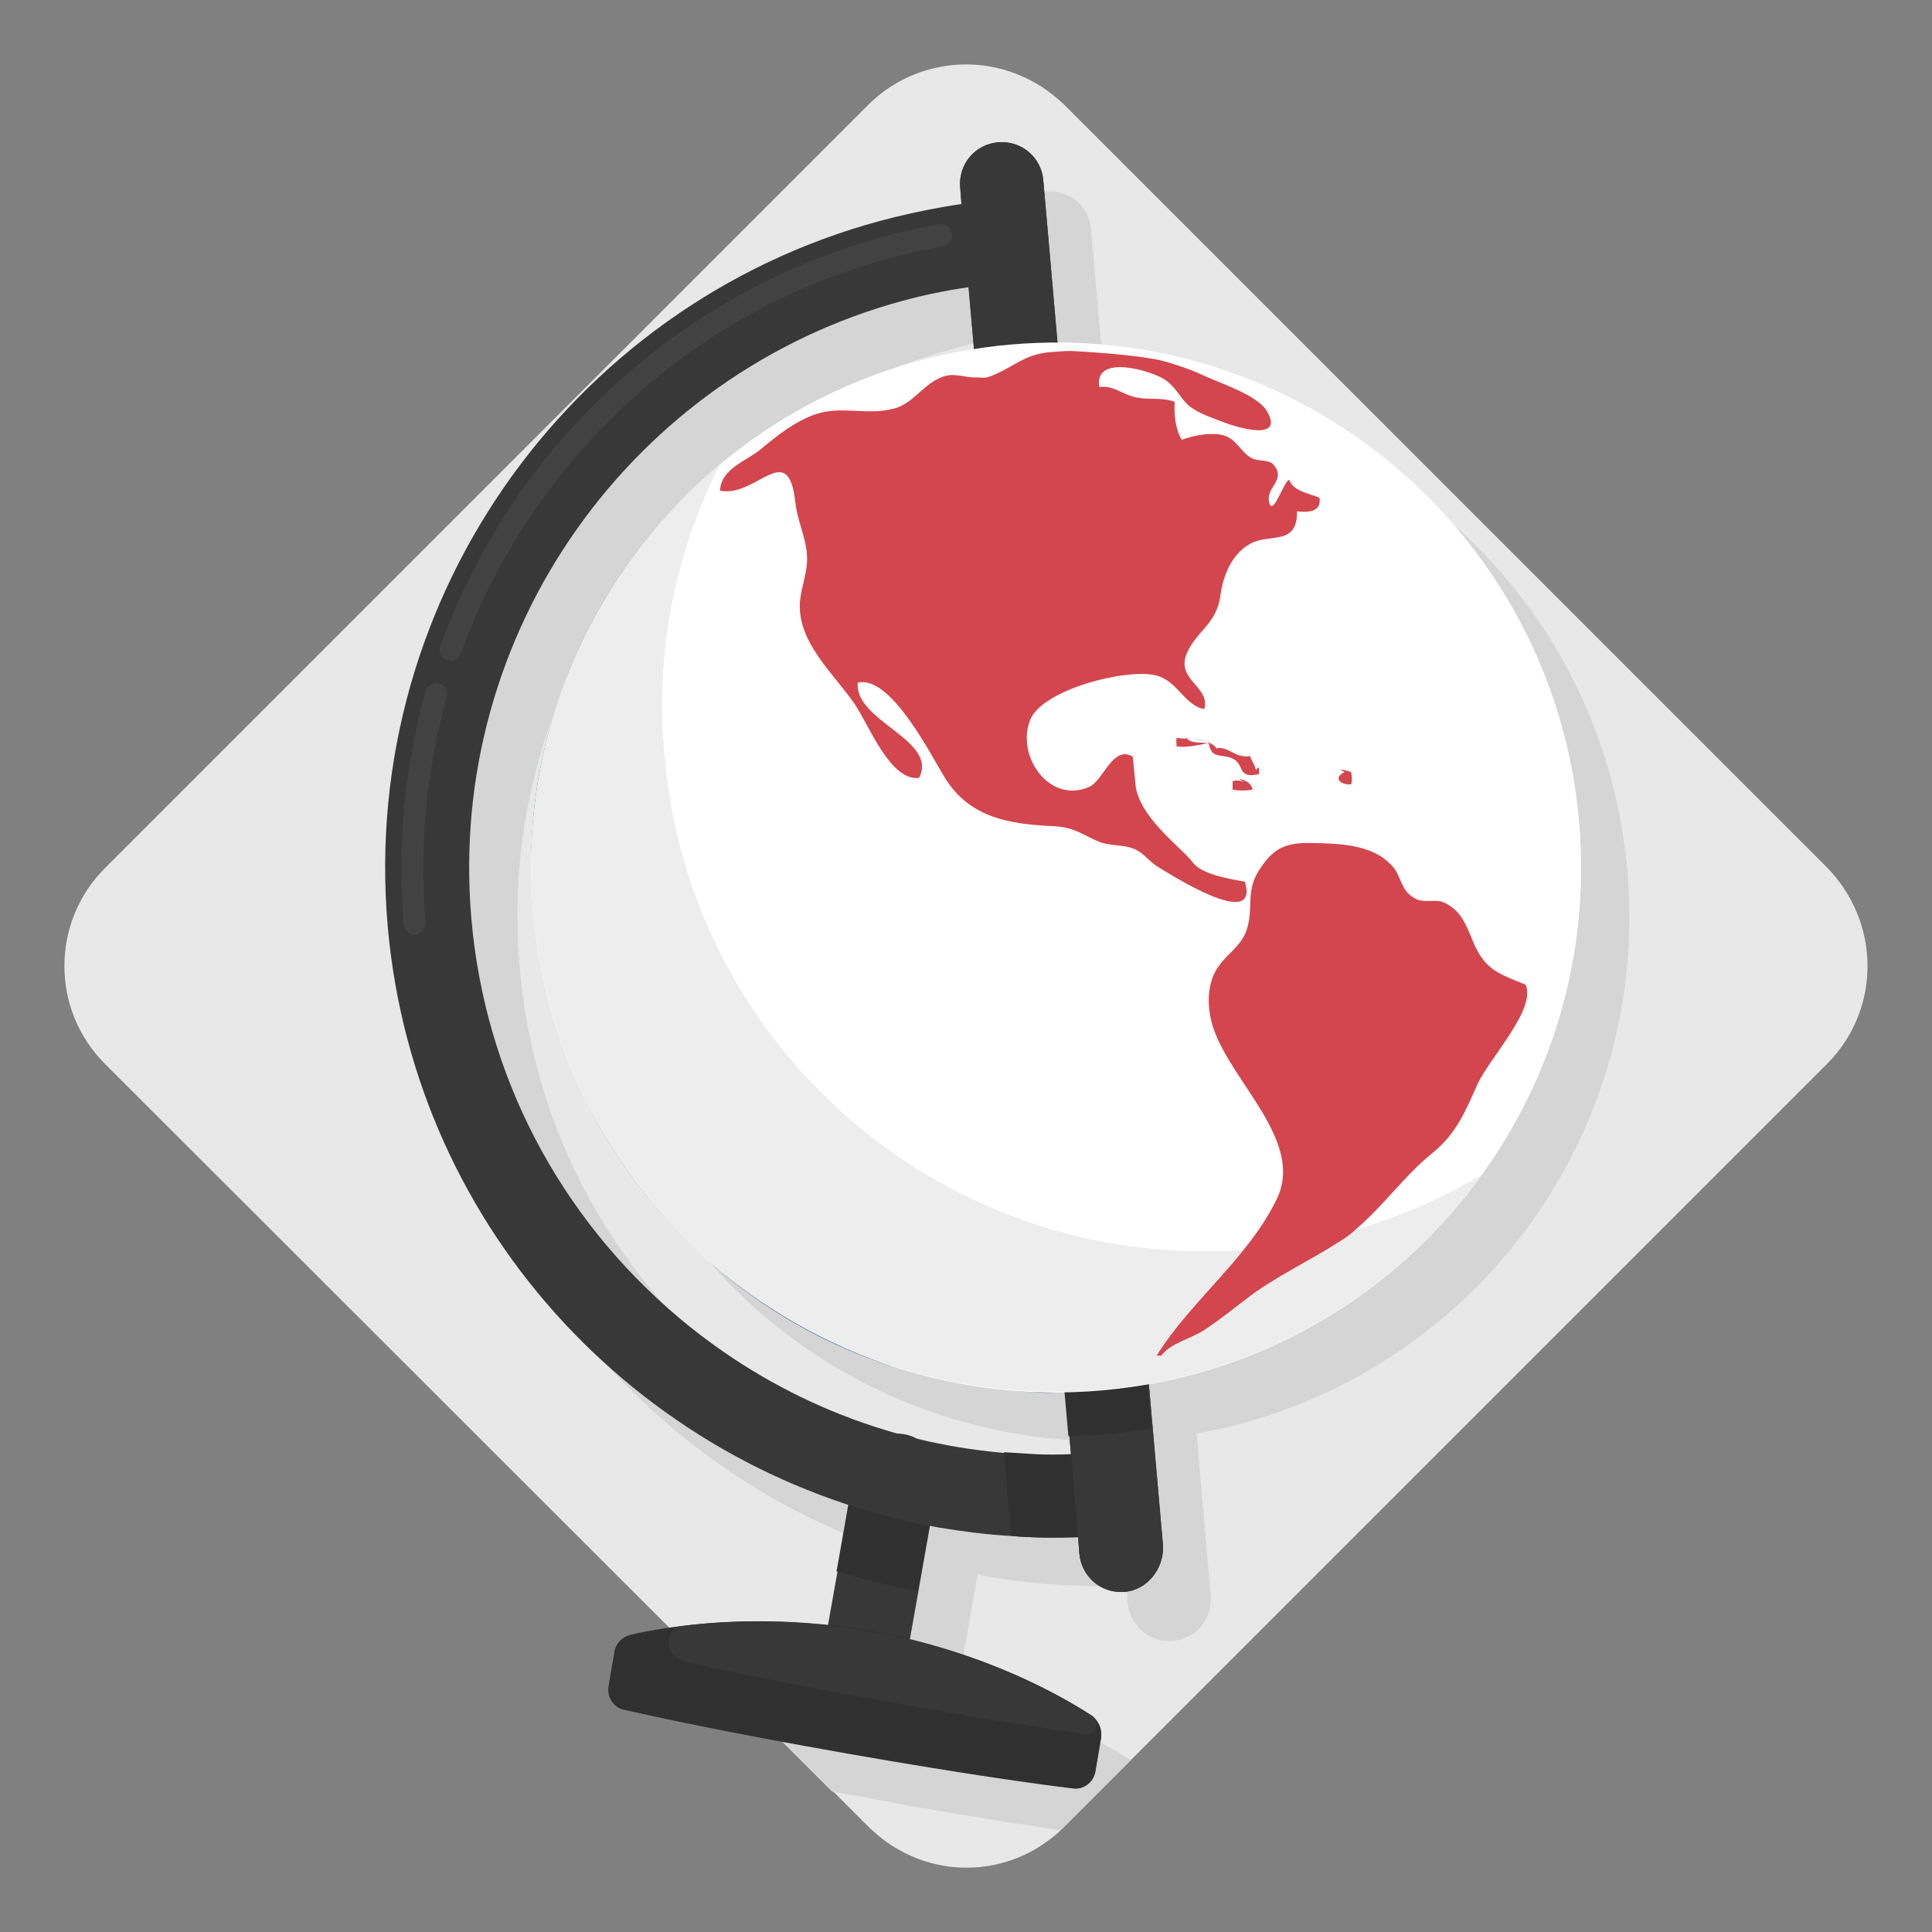
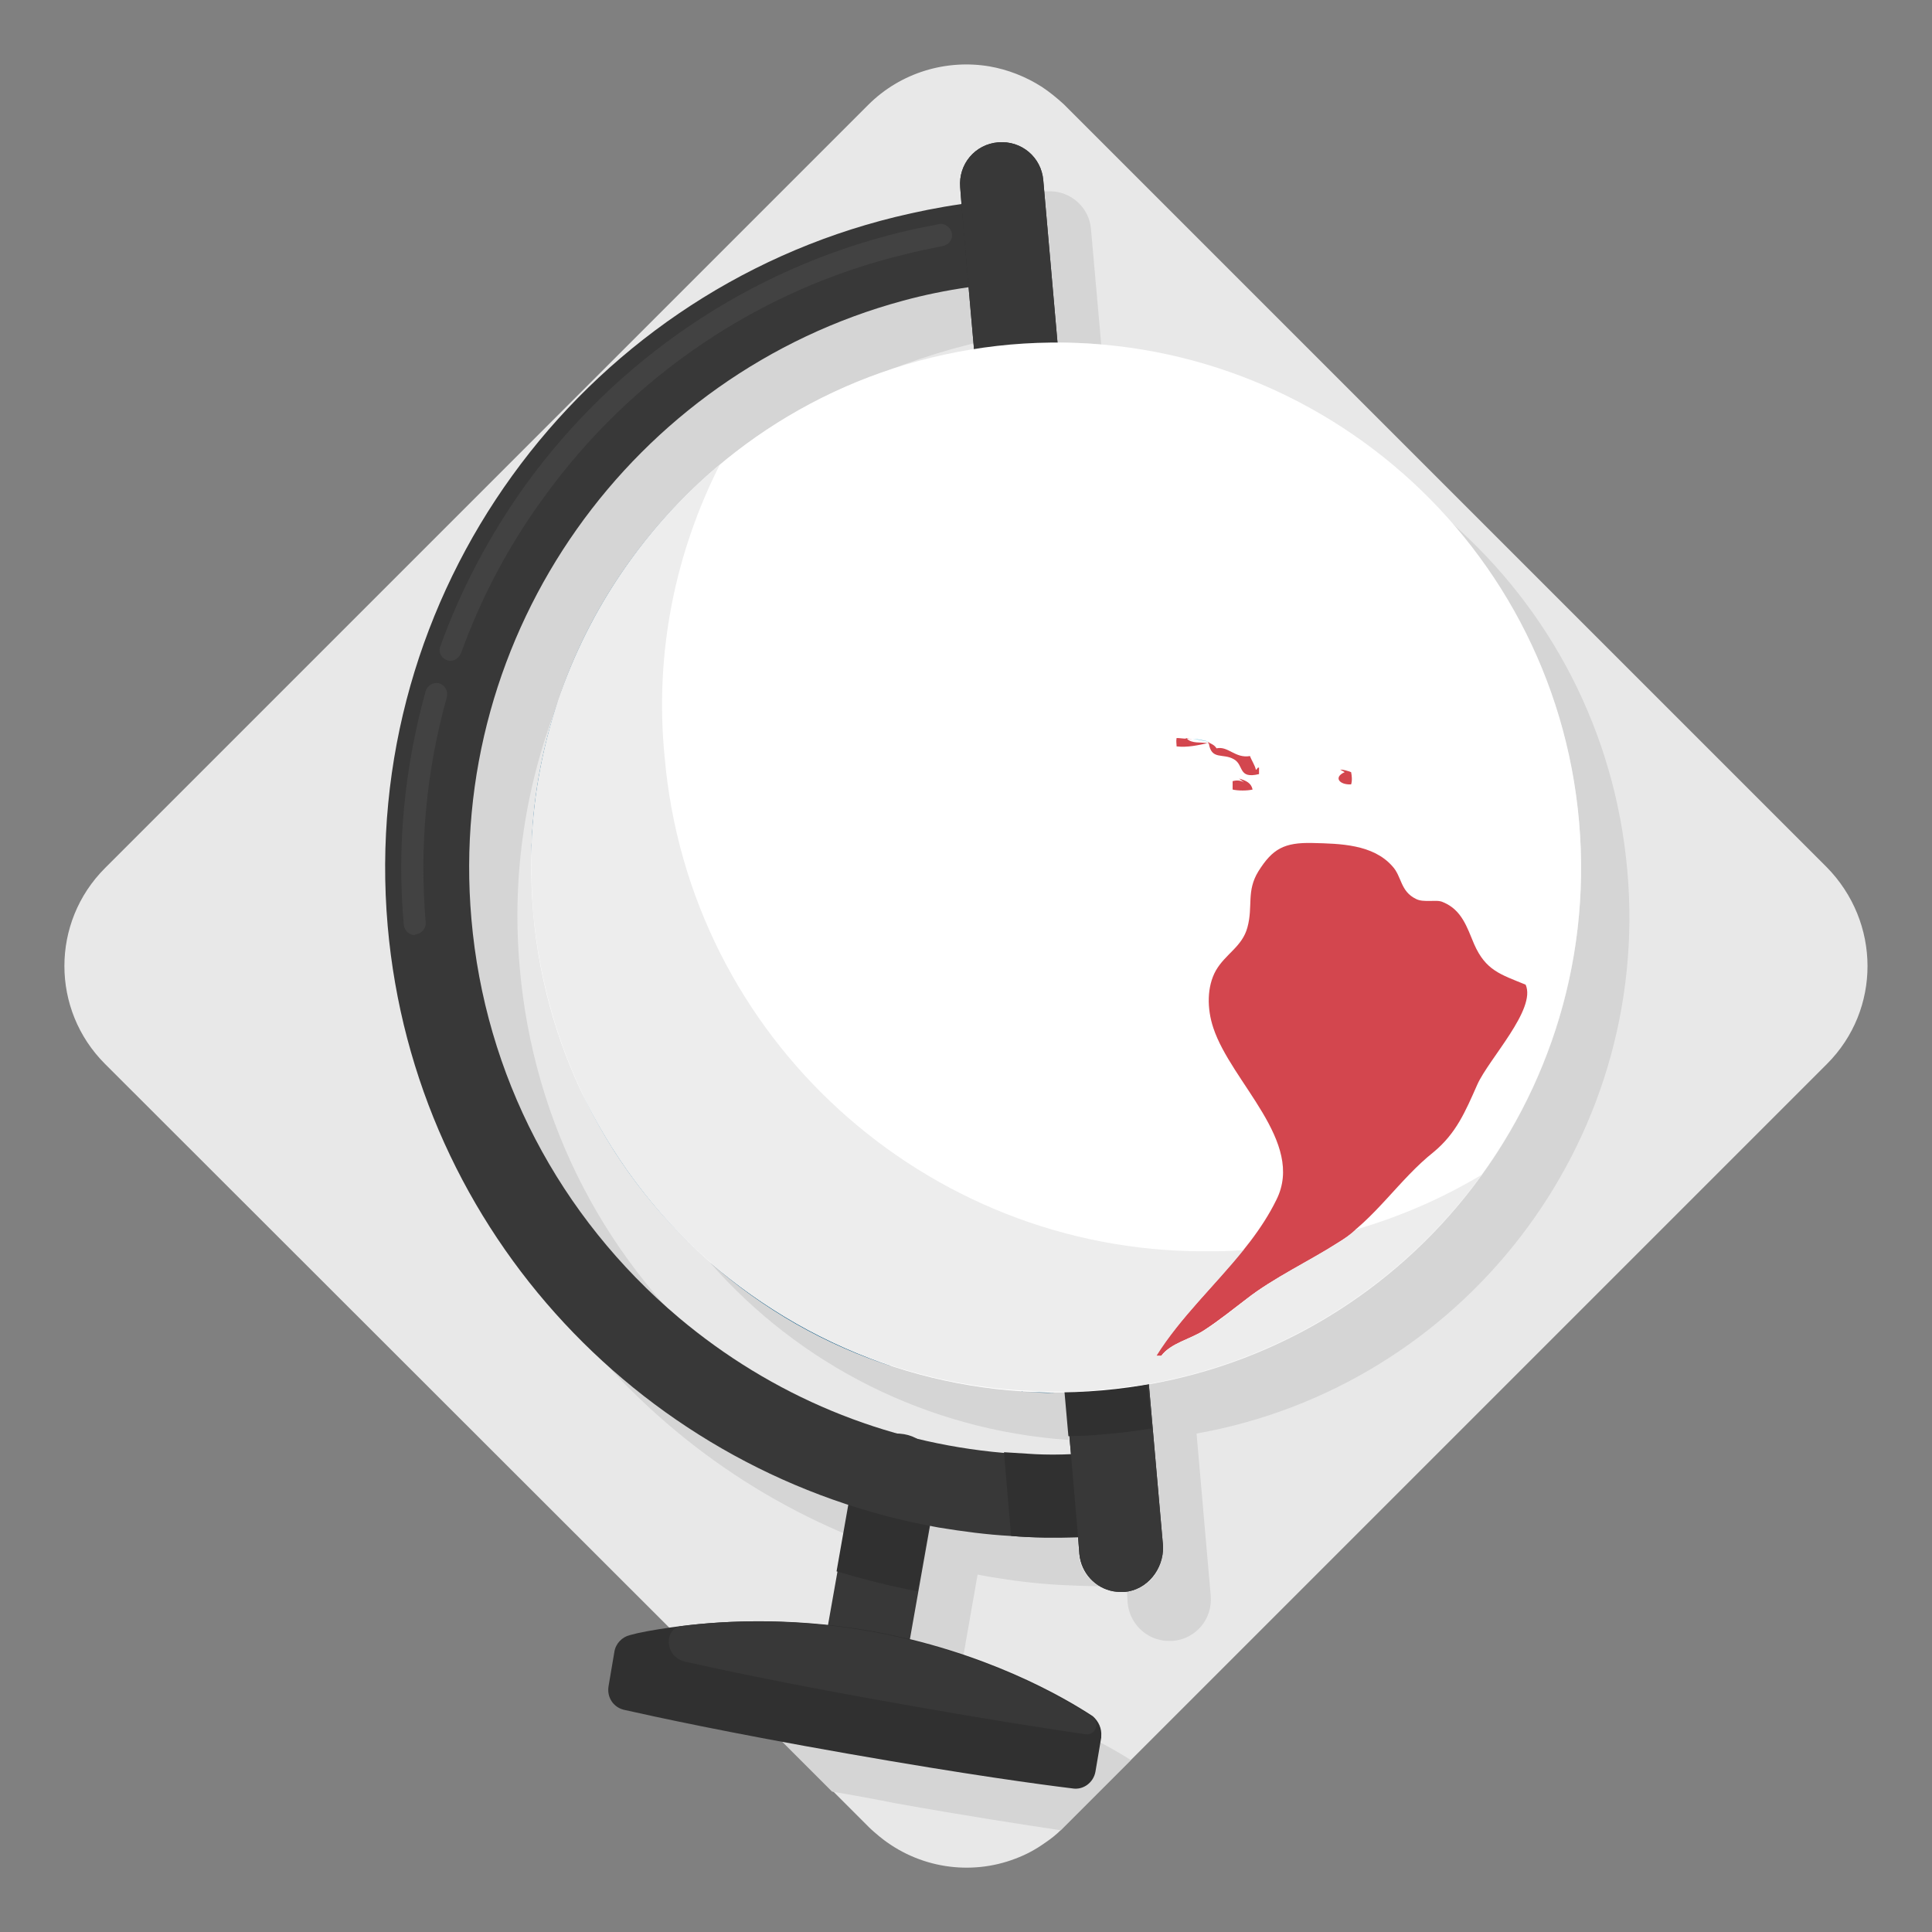
<svg xmlns="http://www.w3.org/2000/svg" id="Layer_1" x="0" y="0" version="1.1" viewBox="0 0 300 300" xml:space="preserve">
  <rect x="0" y="0" width="300" height="300" fill="#808080" stroke="none" />
  <style>.st3{fill:#383838}.st4{fill:#303030}.st8{fill:#d3464e}</style>
  <path fill="#e8e8e8" d="M283.7 165.2L165.2 283.7l-.4.4c-.8.8-1.7 1.5-2.6 2.1-1.4 1-2.9 1.8-4.5 2.4-7 2.7-15.1 1.5-21.1-3.4-.6-.5-1.2-1-1.7-1.5l-5.6-5.6-4.9-4.9-.5-.5L16.3 165.2c-8.4-8.4-8.4-22 0-30.4l103-103 4.9-4.9 10.6-10.6c5.1-5.1 12.2-7.1 18.8-6 2.9.5 5.7 1.6 8.2 3.2 1.2.8 2.3 1.7 3.4 2.7l1.7 1.7 4.3 4.3 28.9 28.9 6.8 6.8L247 98l36.6 36.6c8.5 8.6 8.5 22.2.1 30.6" />
  <path fill="#eaeaea" d="M111.4 260.3l12.5 12.5-12.5-12.5" />
  <path fill="#d5d5d5" d="M110.2 196c13.9 15.9 33.8 26.1 55.8 27.6l-.6-7.4h-1.5c-1.7 0-3.4-.1-5.1-.2h-.1c-6.8-.4-13.4-1.7-19.7-3.7-10.7-3.5-20.5-9.1-28.8-16.3M225.3 81.1c11 12.6 18.3 28.6 19.9 46.6 3.7 42.4-25.8 80.1-66.9 87.3l2.2 25.2v.6c0 3.2-2.3 5.9-5.5 6.4l.1 1.7c.3 3 2.5 5.3 5.3 5.8.4.1.7.1 1.1.1h.6c3.6-.3 6.2-3.4 5.9-7l-2.2-25.2c41.1-7.3 70.6-44.9 66.9-87.3-1.9-21.9-12.2-40.9-27.4-54.2M150 40.4c-1.1.2-2.3.5-3.4.8-48.9 12-83.3 58.4-78.8 110.1 3.7 42.8 33 77.3 71.5 89.9l-3.3 18.7c-3.9-.4-7.5-.6-10.9-.6-5.3 0-9.9.4-13.5 1h-.3l12.5 12.5.5.5 4.9 4.9c3 .5 6.3 1.1 9.8 1.8 11.2 2 19.7 3.3 25.7 4.2l.4-.4 10.5-10.5c-4.6-2.9-13.9-7.9-26.9-11.1l3.1-17.7c.5.1 1.1.2 1.6.3 3.6.6 7.3 1.1 11.1 1.3 2.1.1 4.1.2 6.2.2-1.8-1-3-2.8-3.2-5l-.2-2.6c-1.2 0-2.4.1-3.5.1-2.3 0-4.6-.1-6.8-.2l-.6-6.4c-2.7-.4-5.3-1-7.9-1.7-.1 0-.2-.1-.3-.1-12.8-3.4-24.8-9.6-35.3-18.3-18.7-15.7-30.1-37.6-32.2-61.9-1.3-14.6 1-28.7 6.1-41.5 4.8-14.3 13.6-27 25.1-36.6 7.5-6.3 16.2-11.3 25.8-14.5 3.3-1.3 6.6-2.4 10.1-3.4 1.1-.3 2.3-.6 3.4-.9l-.8-8.8-.4-4.1m13-10.7h-1l2.1 23.5c2.3 0 4.6.1 6.9.3l-1.6-18c-.3-3.3-3.1-5.8-6.4-5.8" />
  <path d="M132.2 268.7c3.5.6 6.9-1.7 7.5-5.2l5.9-33.3c.6-3.5-1.7-6.9-5.2-7.5-3.5-.6-6.9 1.7-7.5 5.2l-5.9 33.3c-.7 3.6 1.6 6.9 5.2 7.5z" class="st3" />
  <path d="M171 269.6v.2l-.9 5.3c-.3 1.7-1.9 2.9-3.6 2.6-4.9-.6-16.1-2.1-34.9-5.4-18.8-3.3-29.8-5.7-34.7-6.8-1.7-.4-2.7-2-2.4-3.7l.9-5.3c.2-1.3 1.2-2.3 2.4-2.6 1.4-.4 3.6-.8 6.4-1.2 7-1 17.9-1.7 30.8.5 18 3.2 30.3 10.4 34.7 13.3.9.8 1.4 1.9 1.3 3.1z" class="st4" />
  <path d="M169.6 266.6c1.3.9.5 2.9-1 2.7-6.2-.9-15.2-2.3-27.6-4.5-18.8-3.3-29.8-5.7-34.7-6.8-1.7-.4-2.7-2-2.4-3.7.2-.9.9-1.7 1.9-1.8 7-.9 17.2-1.3 29.2.8 17.9 3.2 30.2 10.4 34.6 13.3z" class="st3" />
  <path d="M145.5 230.3l-3 16.8c-4.3-.8-8.5-1.9-12.6-3.1l2.8-15.9c.6-3.5 4-5.9 7.5-5.2 3.6.5 5.9 3.9 5.3 7.4z" class="st4" />
  <path d="M173 238.4c-1.9.2-3.8.3-5.7.3-3.5.1-6.9.1-10.4-.2-3.7-.2-7.4-.7-11.1-1.3-45.2-8-81.4-45.5-85.6-93.4C55.7 92.1 90 45.7 139 33.7c3.3-.8 6.7-1.5 10.2-2 1.9-.3 3.8-.5 5.7-.7 3.6-.3 6.7 2.3 7 5.9.3 3.5-2.3 6.7-5.9 7-1.9.2-3.8.4-5.6.7-3.5.5-6.9 1.2-10.2 2.1-41.8 11.3-70.9 51.3-67 96 2.1 24.2 13.6 46.2 32.2 61.9 14.5 12.2 32 19.4 50.4 21 3.4.3 6.9.4 10.4.3 1.9 0 3.8-.2 5.7-.3 3.5-.3 6.7 2.3 7 5.9.3 3.5-2.3 6.6-5.9 6.9z" class="st3" />
  <path fill="#424242" d="M70 102.6c-.2 0-.4 0-.6-.1-.9-.3-1.4-1.3-1-2.2 3.2-8.9 7.7-17.3 13.2-25 14.2-19.6 34.8-33.5 58.1-39.2 2-.5 4.1-.9 6.1-1.3.9-.2 1.8.5 2 1.4s-.4 1.8-1.4 2c-2 .4-4 .8-5.9 1.3C118 44.9 98 58.4 84.4 77.3c-5.4 7.4-9.7 15.5-12.8 24.1-.3.7-.9 1.2-1.6 1.2zm-5.6 42.6c-.9 0-1.6-.7-1.7-1.6-1.1-12.2.1-24.4 3.4-36.3.3-.9 1.2-1.4 2.1-1.2.9.3 1.4 1.2 1.2 2.1-3.2 11.4-4.3 23.2-3.3 35 .1.9-.6 1.8-1.6 1.9l-.1.1z" />
  <path d="M174.6 247.2c-.6 0-1.1 0-1.7-.1-2.8-.5-5-2.8-5.3-5.8l-.2-2.6c-3.5.1-6.9.1-10.4-.2l-1.1-13 4.8.3c1.9.1 3.7.1 5.6 0L150.4 44.6l-1.1-12.9-.2-2.6c-.3-3.6 2.3-6.7 5.9-7 3.6-.3 6.7 2.3 7 5.9l18.6 212.1c.1 3.6-2.5 6.8-6 7.1" class="st4" />
  <path d="M174.6 247.2c-.6 0-1.1 0-1.7-.1-2.8-.5-5-2.8-5.3-5.8l-.2-2.6-1.1-12.9-15.9-181.2-1.1-12.9-.2-2.6c-.3-3.6 2.3-6.7 5.9-7 3.6-.3 6.7 2.3 7 5.9l18.6 212.1c.1 3.6-2.5 6.8-6 7.1" class="st3" />
  <path d="M178.8 221.8c-2.4.4-4.7.7-7.2.9-1.9.2-3.8.3-5.7.3l-3.3-37.3 12.4-6.5 3.8 42.6" class="st4" />
  <path fill="#fff" d="M82.8 141.8c3.9 44.8 43.4 78 88.3 74.1 44.8-3.9 78-43.4 74.1-88.3-3.9-44.8-43.4-78-88.3-74.1-44.9 4-78 43.5-74.1 88.3" />
  <path fill="#4eb8d8" d="M185.2 114.7l2.6.5c-.7-.2-1.6-.4-2.6-.5z" />
-   <path d="M166.3 54.5c-1.1 0-2.3.1-3.5.2-3.6.4-5.1 2-8.2 3.4-1.9.8-1.4.5-3.6.5-1.5-.1-3-.7-4.6-.1-3.1 1.1-4.6 4.3-7.8 5-3.9 1-8.1-.5-11.9.8-3.2 1.1-6 3.3-8.5 5.4-2.4 2-6.2 3-6.4 6.5 5.7 1.1 10.6-8.2 11.7 1.8.3 2.8 1.6 5.3 1.8 8.1.2 2.7-.9 4.9-1.1 7.5-.3 6.2 5.1 10.8 8.5 15.7 2.2 3.2 5.5 12 10 11.5 3.1-5.9-10.1-8.8-9.5-14.8 5.1-1.2 11.2 11 13.6 14.9 3.9 6.2 10.2 7.1 17 7.4 3.3.2 4.5 1.5 7.1 2.5 1.7.6 3.9.3 5.6 1.2 1.2.6 2.1 1.9 3.3 2.6 1.5.9 15.9 10.2 13.5 2.3-2.3-.4-6.7-1.1-8.1-3-1.4-2-8.6-7.1-8.9-12.3l-.4-4.1c-3.1-1.9-4.6 3.8-6.8 4.7-6.3 2.7-11.4-5-9.1-10.5 2-4.7 15.1-8 19.6-6.8 3.3.9 4.4 4.7 7.4 5.2 1-3.5-4.5-4.5-2.7-8.7 1.5-3.4 4.6-4.5 5.2-8.9.4-3 1.7-6.5 4.7-8.1 2.9-1.6 7.3.4 7.2-5 1.8.2 3.8.1 3.5-2.1-1.6-.7-4.1-1-4.7-2.8-.8.1-2.5 5.7-3.1 3.6-.7-2.5 2.8-3.5.6-6-.8-.8-2.4-.4-3.4-1-1.5-.8-2.3-2.8-4-3.4-1.8-.7-5.1-.1-6.8.6-1-1.7-1.2-3.9-1.1-5.9-2-.8-4.3-.2-6.4-.8-1.9-.5-3.2-1.8-5.3-1.5-.9-5.3 8.4-2.5 10.4-1 1.6 1.2 2.1 2.6 3.4 3.8 1.5 1.3 3.6 1.9 5.6 2.7 1.8.7 9.5 3.1 6.6-1.8-1.4-2.4-7.2-4.3-9.6-5.4-2.3-1.1-5.1-2-7.1-2.5-4.9-1-13.7-1.4-13.7-1.4z" class="st8" />
  <path d="M179.6 210.5h.7c1.5-2 4.6-2.6 6.7-4 2.3-1.5 4.4-3.2 6.5-4.8 4.2-3.3 9.8-5.9 14.3-8.8 5.7-3.6 9.5-9.8 14.8-14 3.5-2.9 4.9-6.2 6.8-10.5 1.8-4 9.2-11.7 7.5-15.5-3.9-1.6-6.2-2.2-8-6.3-1.1-2.6-1.9-5.3-4.8-6.5-.6-.3-1.4-.2-2.1-.2-.8 0-1.5 0-2.1-.3-2.5-1.2-2.2-3.5-3.7-5.1-3-3.4-8.1-3.5-12.4-3.6-4.4-.1-6.2.9-8.4 4.4-1.9 3.1-.8 5.4-1.7 8.7-.8 3-3.4 4.1-4.9 6.7-1.4 2.5-1.4 5.9-.4 8.9 2.8 8.5 14.3 17.7 9.8 26.7-4.5 9.2-13.3 15.6-18.6 24.2m30.2-88.7c.2-.6.1-1.4 0-1.9-.5-.2-1.2-.4-1.7-.4l.7.4c-1.8.8-.8 2 1 1.9zm-18.4.8c.8.2 2.3.2 3.1 0-.2-1-1-1.4-2.1-1.7l.8.6c-.5-.3-1.1-.4-1.8-.2v1.3zm-3.9-7.2h.2c.4 2.7 2.2 1.5 3.9 2.5 1.6.9.6 3.1 3.9 2.3v-1c-.3-.1-.3.4-.5.3-.1-.6-.7-1.5-.9-2.1-2.3.4-3.4-1.6-5.2-1.2-.3-.5-.8-.7-1.2-.9v-.1l-.2.2c-1.1-.2-2.4.1-3.2-.7.3 0 .6.1.8.1l-1-.2.1.1c-.5 0-1-.1-1.5-.1-.1.5 0 .9 0 1.3 1.7.2 3.4-.2 4.8-.5z" class="st8" />
  <path fill="#116493" d="M90.1 169.1c4.8 10.3 11.7 19.5 20.1 26.8-8.4-7.3-15.3-16.4-20.1-26.8m-7.6-35.6c0 .1 0 .1 0 0 0 .1 0 .1 0 0m0-.1s0 .1 0 0c0 .1 0 0 0 0m4.2-24.7c-2.6 7.7-4.1 15.8-4.2 24.3.2-8.4 1.7-16.6 4.2-24.3" />
  <path fill="#105c87" d="M158.8 216.1c1.7.1 3.4.2 5.1.2h1.5-1.5c-1.7-.1-3.4-.1-5.1-.2m-.1-.1h.1c-.1.1-.1.1-.1 0m-48.5-20c8.3 7.3 18 12.9 28.7 16.3-10.6-3.5-20.4-9.1-28.7-16.3m1.6-123.9c-11.5 9.6-20.3 22.3-25.1 36.6 4.9-14.3 13.6-27 25.1-36.6" />
-   <path fill="#2c2c2c" d="M176.1 215.3c-1.7.3-3.4.5-5.1.6 1.8-.1 3.5-.3 5.1-.6m.2 0h-.1.1m.1 0c-.1 0-.1 0 0 0-.1 0-.1 0 0 0m.1-.1c0 .1-.1.1 0 0-.1.1 0 .1 0 0" />
  <path fill="#ededed" d="M111.8 72.1c-11.5 9.6-20.3 22.3-25.1 36.6-2.6 7.7-4.1 15.8-4.2 24.3v.8c0 2.6.1 5.3.3 8 .9 9.7 3.4 18.9 7.3 27.3 4.8 10.3 11.7 19.5 20.1 26.8 8.3 7.3 18 12.9 28.7 16.3 6.3 2 12.9 3.3 19.7 3.7h.1c1.7.1 3.4.2 5.1.2h1.5c1.9 0 3.8-.1 5.7-.3 1.7-.1 3.4-.4 5.1-.6h.4c22.2-3.4 41.2-15.7 53.6-32.8-6 3.6-12.6 6.5-19.5 8.5-.8.7-1.7 1.4-2.7 2-4.5 2.8-10.1 5.5-14.3 8.8-2.1 1.6-4.2 3.4-6.5 4.8-2.1 1.4-5.2 2-6.7 4h-.7c3.7-6 9-10.9 13.5-16.4-2.1.2-4.2.2-6.3.2-43.1 0-79.9-33-83.7-76.8-1.6-16.2 1.7-31.8 8.6-45.4" />
  <path d="M210.5 190.9c-5.2 1.5-10.7 2.6-16.3 3.1-.4 0-.7.1-1.1.1-4.4 5.5-9.8 10.5-13.5 16.4h.7c1.5-2 4.6-2.6 6.7-4 2.3-1.5 4.4-3.2 6.5-4.8 4.2-3.3 9.8-5.9 14.3-8.8 1-.6 1.9-1.2 2.7-2" class="st8" />
</svg>